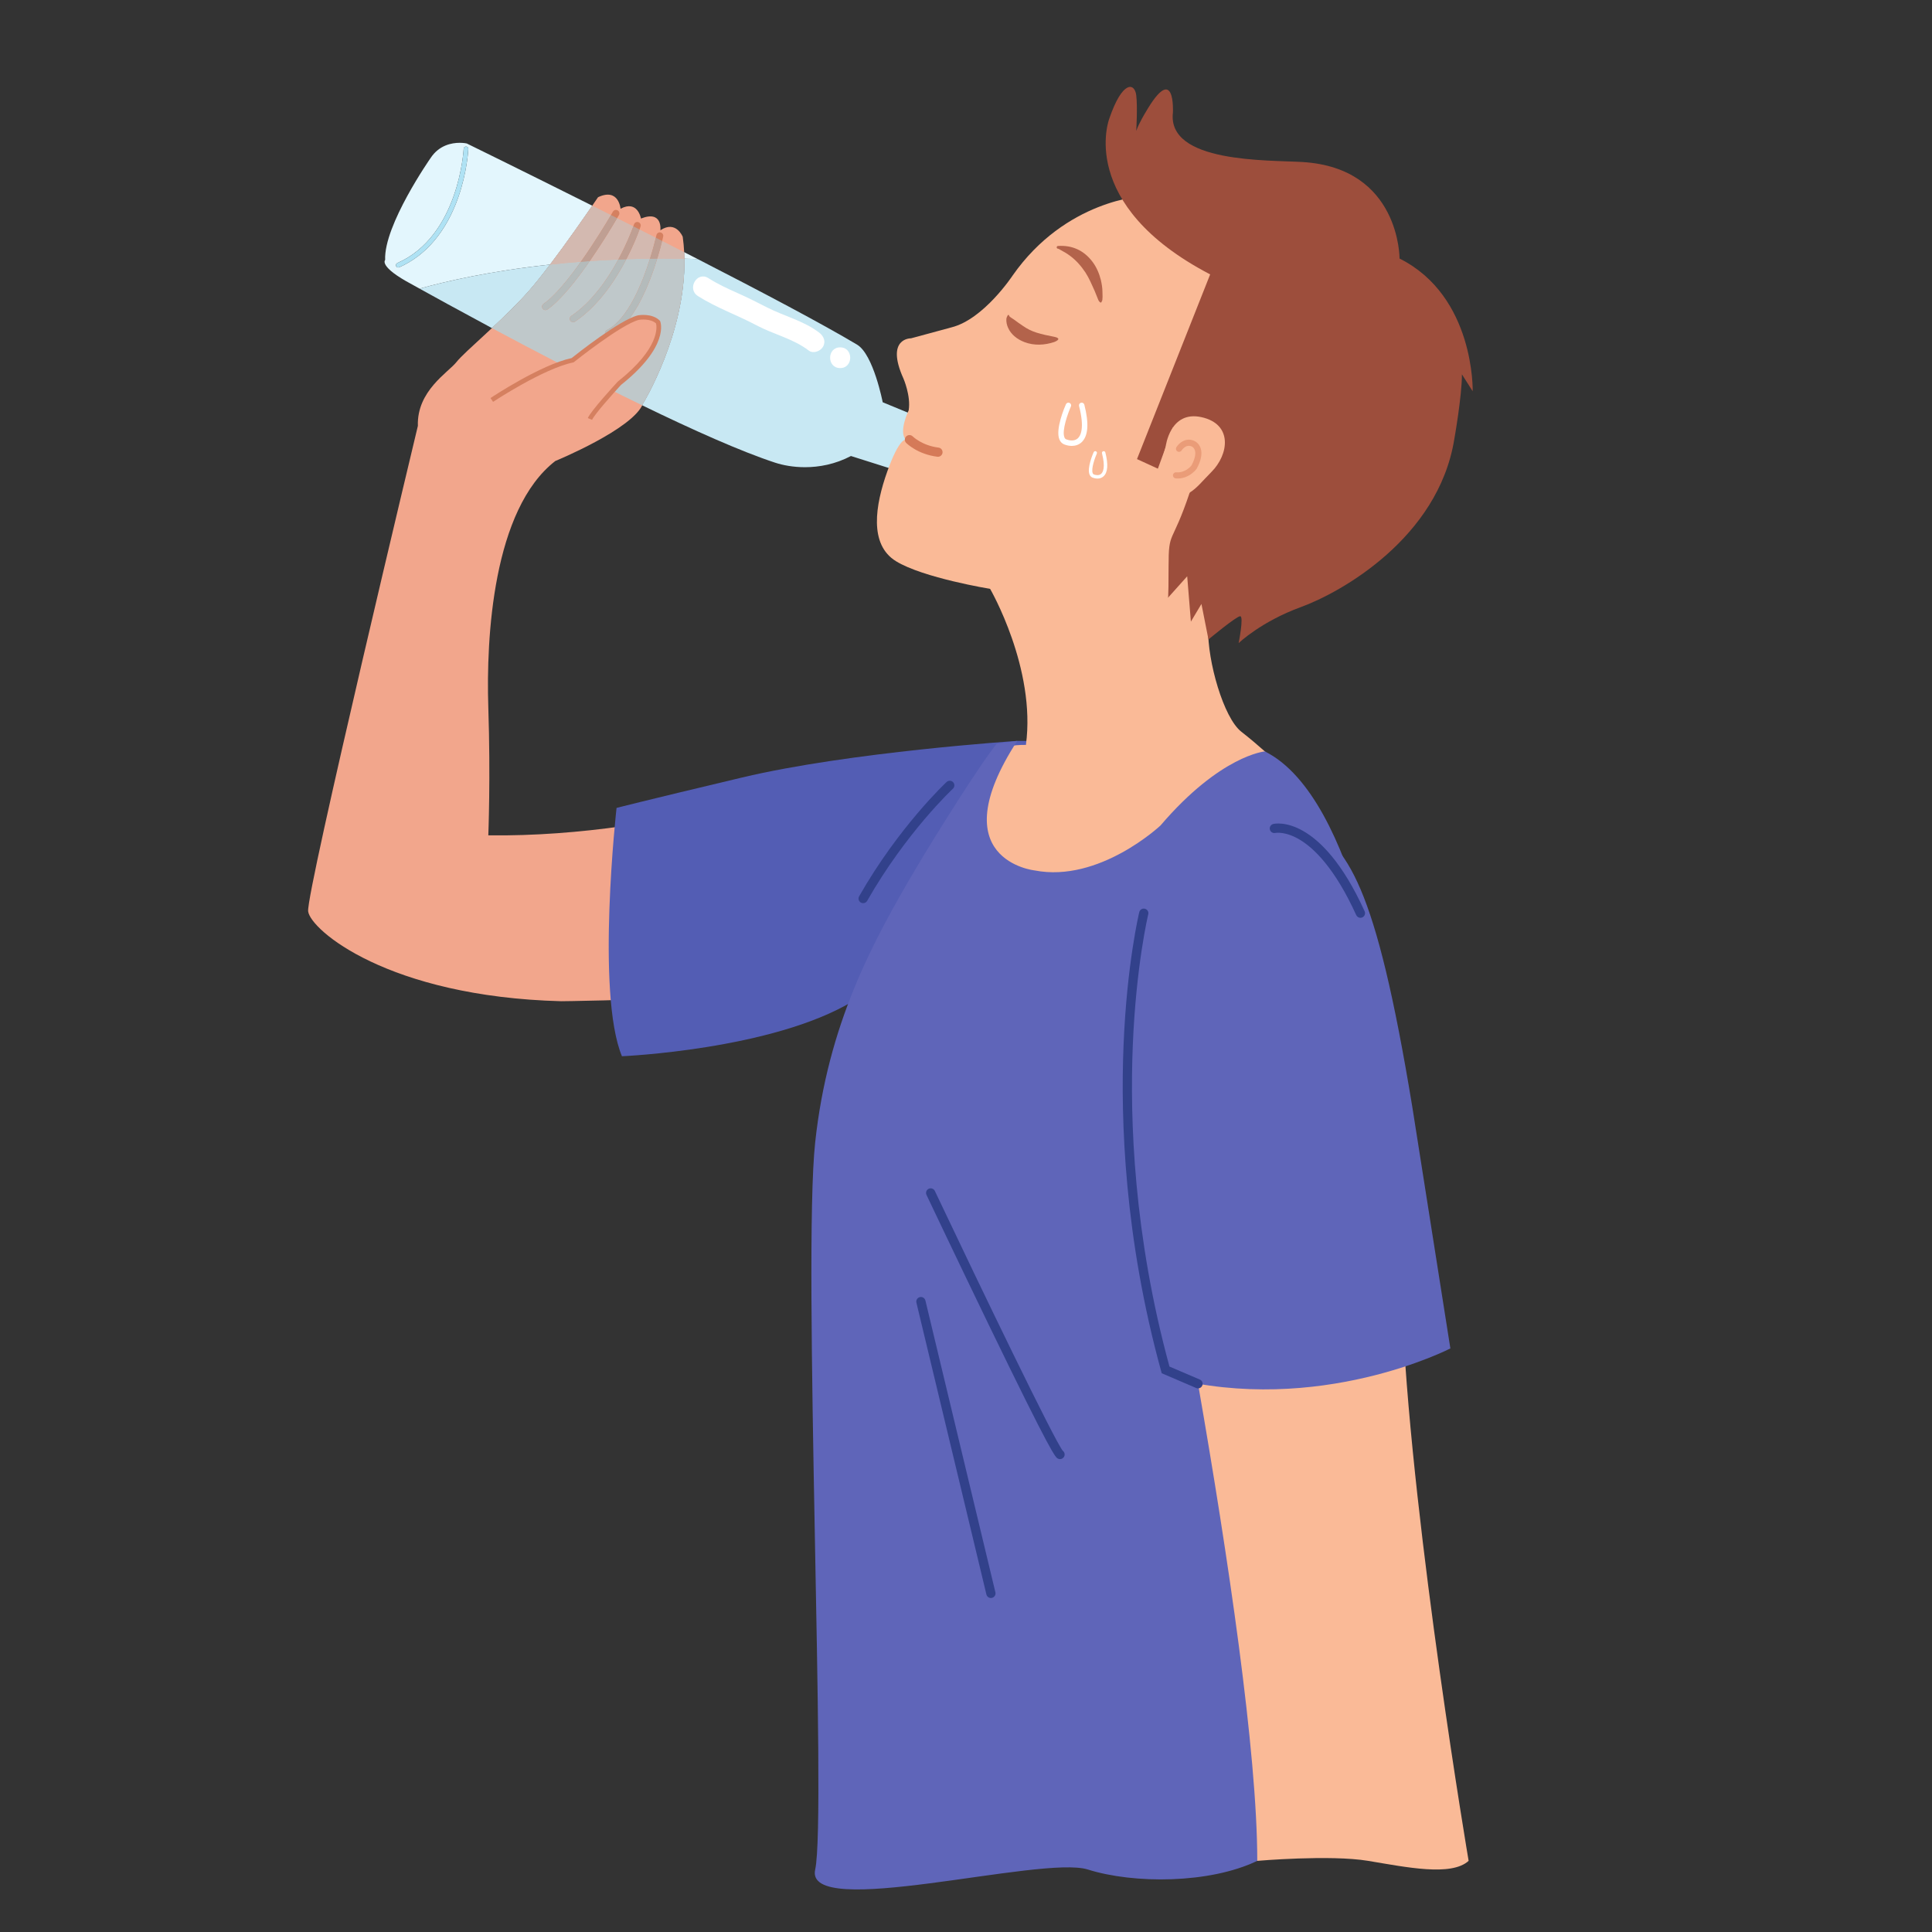
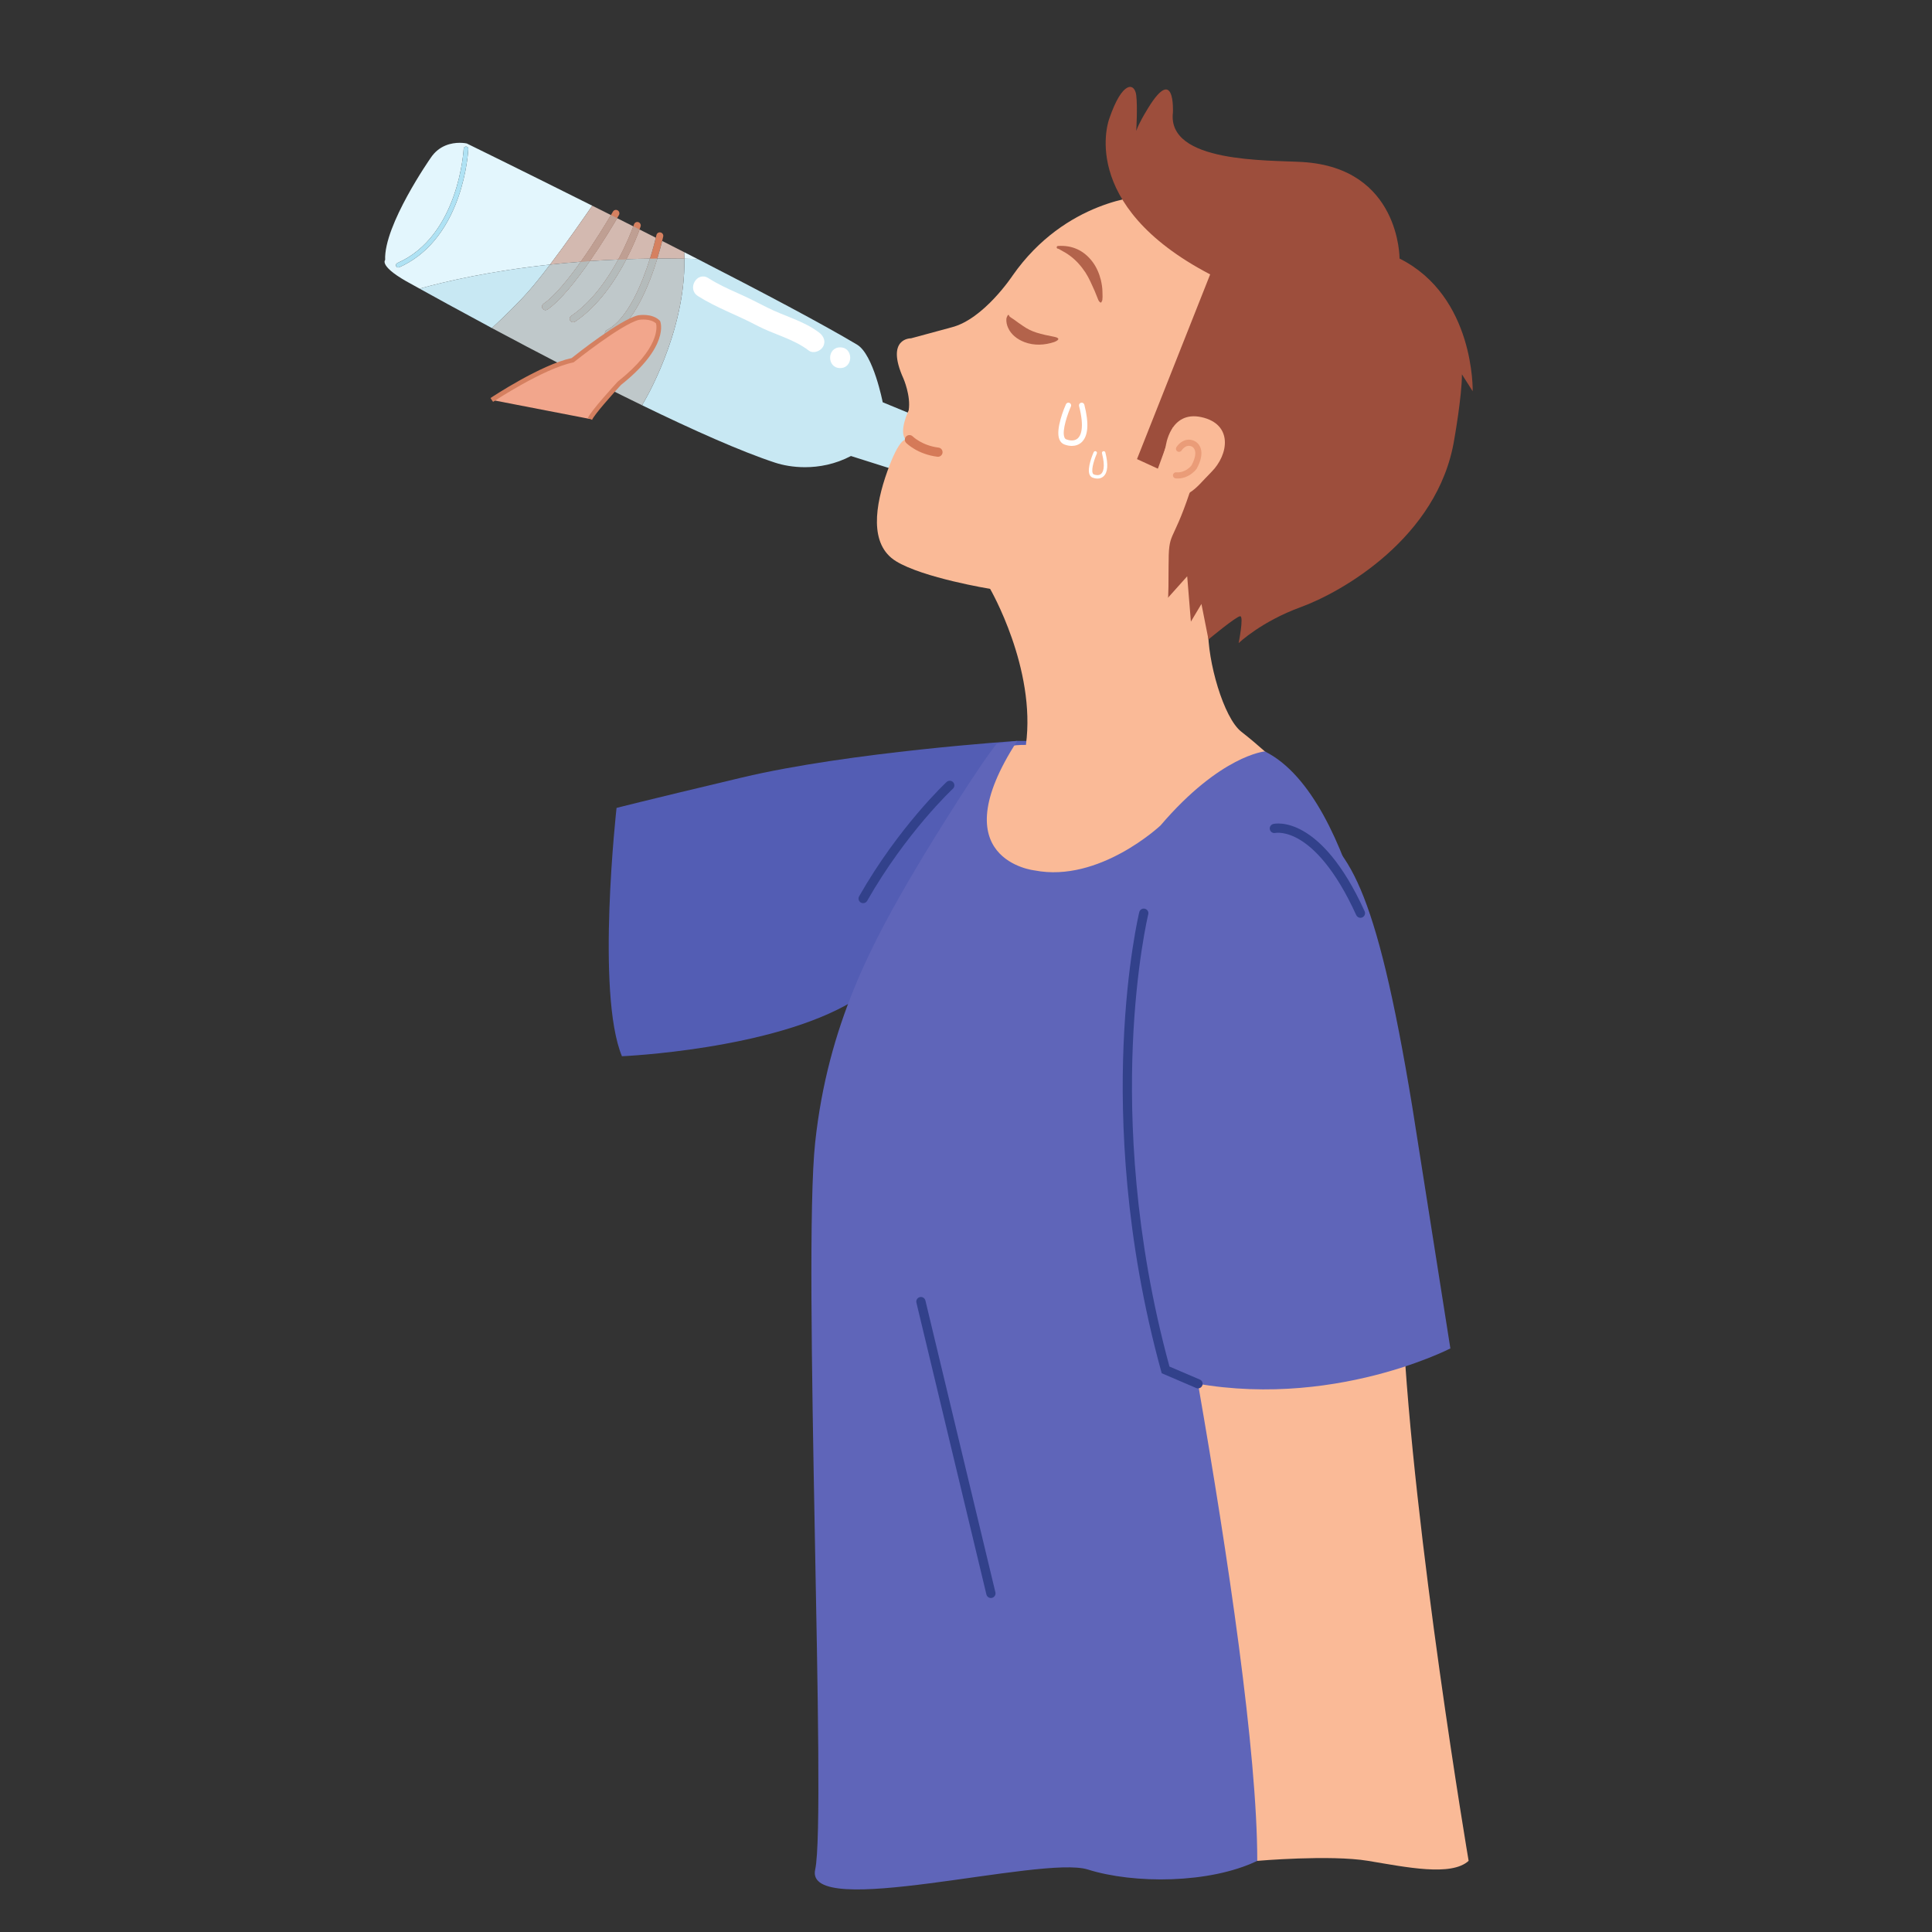
<svg xmlns="http://www.w3.org/2000/svg" width="500" zoomAndPan="magnify" viewBox="0 0 375 375" height="500" preserveAspectRatio="xMidYMid meet" version="1.0">
  <rect x="0" y="0" width="375" height="375" fill="#333333" stroke="none" />
  <defs>
    <clipPath id="d531132e75">
-       <path d="M 59.371 37 L 196 37 L 196 195 L 59.371 195 Z M 59.371 37 " clip-rule="nonzero" />
-     </clipPath>
+       </clipPath>
    <clipPath id="eb58de125f">
      <path d="M 214.355 16.875 L 285.848 16.875 L 285.848 125 L 214.355 125 Z M 214.355 16.875 " clip-rule="nonzero" />
    </clipPath>
    <clipPath id="0cdfa9bc34">
      <path d="M 157.145 143.68 L 269.184 143.68 L 269.184 366.738 L 157.145 366.738 Z M 157.145 143.68 " clip-rule="nonzero" />
    </clipPath>
    <clipPath id="91da4b5afe">
      <path d="M 219 156 L 285.871 156 L 285.871 363 L 219 363 Z M 219 156 " clip-rule="nonzero" />
    </clipPath>
  </defs>
  <g clip-path="url(#d531132e75)">
    <path fill="#f2a68c" d="M 195.141 145.695 C 195.141 145.695 172.285 145.324 164.203 149.57 C 164.203 149.57 130.871 162.59 94.781 162.141 C 94.781 162.141 95.23 150.961 94.781 137.324 C 94.336 123.688 95.68 98.871 107.785 89.48 C 107.785 89.48 123.023 83.219 124.82 78.301 C 124.82 78.301 134.758 62.055 132.516 45.957 C 132.516 45.957 131.207 42.68 128.18 44.691 C 128.18 44.691 128.676 40.742 124.414 42.418 C 124.414 42.418 123.773 38.727 120.449 40.52 C 120.449 40.52 120.113 36.379 116.078 38.281 C 116.078 38.281 107.559 50.914 102.629 56.504 C 97.695 62.094 90.188 68.242 88.617 70.254 C 87.047 72.266 80.883 75.84 81.109 82.66 C 81.109 82.66 59.367 173.32 59.812 176.895 C 60.262 180.477 75.281 193.441 108.902 194.336 C 108.902 194.336 160.91 193.891 171.891 188.074 L 195.141 145.695 " fill-opacity="1" fill-rule="nonzero" />
  </g>
  <path fill="#d58060" d="M 105.879 60.191 C 105.664 60.191 105.457 60.09 105.324 59.902 C 105.113 59.598 105.188 59.18 105.496 58.969 C 110.801 55.297 118.887 41.219 118.969 41.078 C 119.152 40.758 119.562 40.645 119.883 40.828 C 120.207 41.012 120.32 41.422 120.137 41.742 C 119.797 42.332 111.812 56.23 106.262 60.074 C 106.145 60.152 106.012 60.191 105.879 60.191 " fill-opacity="1" fill-rule="nonzero" />
  <path fill="#d58060" d="M 111.258 62.539 C 111.043 62.539 110.828 62.438 110.699 62.246 C 110.492 61.938 110.574 61.52 110.883 61.312 C 118.883 55.918 123.02 43.672 123.062 43.547 C 123.176 43.195 123.555 43.008 123.91 43.121 C 124.262 43.238 124.453 43.617 124.336 43.969 C 124.164 44.488 120.023 56.773 111.633 62.422 C 111.52 62.5 111.387 62.539 111.258 62.539 " fill-opacity="1" fill-rule="nonzero" />
  <path fill="#d58060" d="M 118.094 65.332 C 117.848 65.332 117.613 65.199 117.492 64.969 C 117.328 64.637 117.457 64.234 117.789 64.066 C 124.043 60.895 127.379 45.781 127.414 45.629 C 127.488 45.266 127.848 45.039 128.211 45.113 C 128.574 45.195 128.805 45.551 128.727 45.914 C 128.586 46.559 125.219 61.805 118.398 65.262 C 118.301 65.309 118.195 65.332 118.094 65.332 " fill-opacity="1" fill-rule="nonzero" />
  <path fill="#e3f6fd" d="M 177.555 82.594 C 177.559 81.805 177.43 81.078 177.121 80.465 L 171.332 78.078 C 171.332 78.078 169.539 68.801 166.363 66.898 C 159.73 62.93 147.836 56.648 135.406 50.277 C 134.543 50.254 133.688 50.234 132.84 50.219 C 132.832 49.793 132.816 49.367 132.797 48.941 C 133.668 49.387 134.539 49.832 135.406 50.277 C 147.836 56.648 159.73 62.93 166.363 66.898 C 169.539 68.801 171.332 78.078 171.332 78.078 L 177.121 80.465 C 177.43 81.078 177.559 81.805 177.555 82.594 M 81.445 56.027 L 81.441 56.027 C 80.5 55.504 79.988 55.215 79.988 55.215 C 73.414 51.734 74.758 50.465 74.758 50.465 C 74.457 43.719 83.574 30.68 83.574 30.68 C 85.227 28.16 87.699 27.719 89.227 27.719 C 90.047 27.719 90.598 27.848 90.598 27.848 C 90.598 27.848 101.312 33.09 114.957 39.926 C 113.27 42.383 109.934 47.172 106.766 51.355 C 95.02 52.621 86.375 54.648 81.445 56.027 M 90.453 28.445 C 90.207 28.445 90.012 28.629 90 28.871 C 89.992 29.039 89.117 45.801 77.117 51.062 C 76.891 51.164 76.789 51.426 76.887 51.652 C 76.961 51.82 77.125 51.918 77.297 51.918 C 77.359 51.918 77.418 51.906 77.48 51.883 C 82.668 49.605 86.633 44.906 88.949 38.289 C 90.688 33.32 90.891 29.09 90.898 28.91 C 90.906 28.664 90.715 28.453 90.469 28.445 C 90.461 28.445 90.457 28.445 90.453 28.445 " fill-opacity="1" fill-rule="nonzero" />
  <path fill="#d3b9b0" d="M 106.766 51.355 C 109.934 47.172 113.27 42.383 114.957 39.926 C 116.145 40.52 117.352 41.125 118.582 41.742 C 117.695 43.242 115.395 47.059 112.738 50.801 C 110.668 50.961 108.676 51.148 106.766 51.355 M 114.477 50.676 C 116.938 47.129 118.984 43.715 119.785 42.348 C 120.82 42.867 121.871 43.398 122.926 43.93 C 122.586 44.867 121.605 47.406 120.004 50.371 C 118.105 50.449 116.262 50.555 114.477 50.676 M 121.578 50.312 C 122.922 47.727 123.773 45.547 124.137 44.543 C 125.184 45.07 126.234 45.605 127.293 46.141 C 127.113 46.883 126.734 48.375 126.16 50.203 C 124.602 50.223 123.074 50.262 121.578 50.312 M 132.84 50.219 C 131.531 50.195 130.242 50.184 128.973 50.184 C 128.508 50.184 128.043 50.188 127.582 50.188 C 128.027 48.738 128.34 47.531 128.527 46.77 C 129.949 47.488 131.375 48.215 132.797 48.941 C 132.816 49.367 132.832 49.793 132.84 50.219 " fill-opacity="1" fill-rule="nonzero" />
  <path fill="#bf9f93" d="M 112.738 50.801 C 115.395 47.059 117.695 43.242 118.582 41.742 C 118.98 41.945 119.383 42.145 119.785 42.348 C 118.984 43.715 116.938 47.129 114.477 50.676 C 113.891 50.715 113.309 50.758 112.738 50.801 " fill-opacity="1" fill-rule="nonzero" />
  <path fill="#bf9f93" d="M 120.004 50.371 C 121.605 47.406 122.586 44.867 122.926 43.93 C 123.328 44.133 123.73 44.34 124.137 44.543 C 123.773 45.547 122.922 47.727 121.578 50.312 C 121.047 50.328 120.523 50.348 120.004 50.371 " fill-opacity="1" fill-rule="nonzero" />
-   <path fill="#bf9f93" d="M 126.16 50.203 C 126.734 48.375 127.113 46.883 127.293 46.141 C 127.703 46.352 128.117 46.559 128.527 46.77 C 128.34 47.531 128.027 48.738 127.582 50.188 C 127.105 50.191 126.629 50.195 126.16 50.203 " fill-opacity="1" fill-rule="nonzero" />
  <path fill="#c8e8f3" d="M 174.582 91.492 L 165.168 88.512 C 162.082 90.133 158.961 90.684 156.238 90.684 C 153.953 90.684 151.949 90.293 150.484 89.816 C 143.844 87.641 134.441 83.434 124.656 78.676 C 124.719 78.551 124.773 78.426 124.82 78.301 C 124.82 78.301 133.078 64.801 132.84 50.219 C 133.688 50.234 134.543 50.254 135.406 50.277 C 147.836 56.648 159.73 62.93 166.363 66.898 C 169.539 68.801 171.332 78.078 171.332 78.078 L 177.121 80.465 C 177.43 81.078 177.559 81.805 177.555 82.594 C 177.555 86.379 174.582 91.492 174.582 91.492 M 95.48 63.68 C 88.941 60.172 83.824 57.348 81.445 56.027 C 86.375 54.648 95.02 52.621 106.766 51.355 C 105.289 53.305 103.848 55.117 102.629 56.504 C 100.496 58.918 97.887 61.434 95.48 63.68 " fill-opacity="1" fill-rule="nonzero" />
  <path fill="#bfc8ca" d="M 124.656 78.676 C 114.441 73.707 103.809 68.141 95.48 63.68 C 97.887 61.434 100.496 58.918 102.629 56.504 C 103.848 55.117 105.289 53.305 106.766 51.355 C 108.676 51.148 110.668 50.961 112.738 50.801 C 110.355 54.156 107.688 57.453 105.496 58.969 C 105.188 59.18 105.113 59.598 105.324 59.902 C 105.457 60.09 105.664 60.191 105.879 60.191 C 106.012 60.191 106.145 60.152 106.262 60.074 C 108.812 58.305 111.875 54.418 114.477 50.676 C 116.262 50.555 118.105 50.449 120.004 50.371 C 117.961 54.141 114.91 58.598 110.883 61.312 C 110.574 61.52 110.492 61.938 110.699 62.246 C 110.828 62.438 111.043 62.539 111.258 62.539 C 111.387 62.539 111.52 62.5 111.633 62.422 C 116.184 59.359 119.484 54.344 121.578 50.312 C 123.074 50.262 124.602 50.223 126.16 50.203 C 124.66 54.965 121.836 62.012 117.789 64.066 C 117.457 64.234 117.328 64.637 117.492 64.969 C 117.613 65.199 117.848 65.332 118.094 65.332 C 118.195 65.332 118.301 65.309 118.398 65.262 C 123.023 62.914 126.062 55.148 127.582 50.188 C 128.043 50.188 128.508 50.184 128.973 50.184 C 130.242 50.184 131.531 50.195 132.84 50.219 C 133.078 64.801 124.82 78.301 124.82 78.301 C 124.773 78.426 124.719 78.551 124.656 78.676 " fill-opacity="1" fill-rule="nonzero" />
  <path fill="#b4bbbb" d="M 105.879 60.191 C 105.664 60.191 105.457 60.09 105.324 59.902 C 105.113 59.598 105.188 59.18 105.496 58.969 C 107.688 57.453 110.355 54.156 112.738 50.801 C 113.309 50.758 113.891 50.715 114.477 50.676 C 111.875 54.418 108.812 58.305 106.262 60.074 C 106.145 60.152 106.012 60.191 105.879 60.191 " fill-opacity="1" fill-rule="nonzero" />
  <path fill="#b4bbbb" d="M 111.258 62.539 C 111.043 62.539 110.828 62.438 110.699 62.246 C 110.492 61.938 110.574 61.52 110.883 61.312 C 114.91 58.598 117.961 54.141 120.004 50.371 C 120.523 50.348 121.047 50.328 121.578 50.312 C 119.484 54.344 116.184 59.359 111.633 62.422 C 111.52 62.5 111.387 62.539 111.258 62.539 " fill-opacity="1" fill-rule="nonzero" />
  <path fill="#b4bbbb" d="M 118.094 65.332 C 117.848 65.332 117.613 65.199 117.492 64.969 C 117.328 64.637 117.457 64.234 117.789 64.066 C 121.836 62.012 124.66 54.965 126.16 50.203 C 126.629 50.195 127.105 50.191 127.582 50.188 C 126.062 55.148 123.023 62.914 118.398 65.262 C 118.301 65.309 118.195 65.332 118.094 65.332 " fill-opacity="1" fill-rule="nonzero" />
  <path fill="#f2a68c" d="M 127.734 62.539 C 126.387 61.199 123.922 61.645 123.922 61.645 C 120.336 62.539 111.145 69.918 111.145 69.918 C 105.207 71.145 95.453 77.629 95.453 77.629 L 114.508 81.32 C 115.07 79.977 120.223 74.391 120.223 74.391 C 129.527 67.012 127.734 62.539 127.734 62.539 " fill-opacity="1" fill-rule="nonzero" />
  <path fill="#d58060" d="M 114.922 81.492 L 114.094 81.148 C 114.668 79.773 119.359 74.664 119.895 74.086 L 119.945 74.039 C 128.133 67.543 127.492 63.402 127.34 62.781 C 126.203 61.754 124.195 62.055 124.016 62.082 C 120.555 62.961 111.52 70.191 111.426 70.266 L 111.344 70.332 L 111.238 70.355 C 105.449 71.555 95.801 77.938 95.703 78 L 95.207 77.258 C 95.605 76.992 104.984 70.785 110.949 69.504 C 111.941 68.711 120.316 62.082 123.812 61.211 L 123.844 61.203 C 123.953 61.184 126.555 60.734 128.051 62.223 L 128.117 62.289 L 128.148 62.371 C 128.227 62.566 129.953 67.23 120.531 74.719 C 119.094 76.277 115.355 80.457 114.922 81.492 " fill-opacity="1" fill-rule="nonzero" />
  <path fill="#535db4" d="M 197.445 143.809 C 197.445 143.809 164.957 145.934 144.031 150.914 C 123.707 155.746 119.672 156.82 119.672 156.82 C 119.672 156.82 115.637 192.793 120.719 205.016 C 120.719 205.016 149.859 203.777 165.551 194.336 C 165.551 194.336 194.906 146.84 201.863 143.809 L 197.445 143.809 " fill-opacity="1" fill-rule="nonzero" />
  <path fill="#afe2f4" d="M 77.297 51.918 C 77.125 51.918 76.961 51.82 76.887 51.652 C 76.789 51.426 76.891 51.164 77.117 51.062 C 89.117 45.801 89.992 29.039 90 28.871 C 90.012 28.629 90.207 28.445 90.453 28.445 C 90.457 28.445 90.461 28.445 90.469 28.445 C 90.715 28.453 90.906 28.664 90.898 28.91 C 90.891 29.09 90.688 33.32 88.949 38.289 C 86.633 44.906 82.668 49.605 77.48 51.883 C 77.418 51.906 77.359 51.918 77.297 51.918 " fill-opacity="1" fill-rule="nonzero" />
  <path fill="#ffffff" d="M 159.012 64.566 C 155.996 62.262 152.195 61.363 148.855 59.656 C 146.961 58.691 145.094 57.738 143.148 56.879 C 141.207 56.016 139.285 55.125 137.492 53.984 C 135.293 52.582 133.273 56.066 135.457 57.457 C 139.023 59.73 143.09 61.148 146.816 63.133 C 150.141 64.902 153.945 65.727 156.977 68.039 C 157.852 68.707 159.23 68.176 159.738 67.316 C 160.344 66.281 159.883 65.23 159.012 64.566 " fill-opacity="1" fill-rule="nonzero" />
  <path fill="#ffffff" d="M 163.078 67.422 C 160.473 67.422 160.473 71.445 163.078 71.445 C 165.676 71.445 165.676 67.422 163.078 67.422 " fill-opacity="1" fill-rule="nonzero" />
  <path fill="#faba97" d="M 221.879 38.059 C 221.879 38.059 206.863 38.727 196.547 53.484 C 196.547 53.484 190.945 61.98 184.668 63.543 L 176.824 65.668 C 176.824 65.668 171.781 65.559 175.367 73.496 C 175.367 73.496 176.824 76.848 176.375 79.645 C 176.375 79.645 174.359 83.777 175.816 85.344 C 175.816 85.344 174.582 84.895 172.227 91.492 C 169.875 98.086 168.641 105.688 173.91 108.93 C 179.18 112.172 192.18 114.297 192.18 114.297 C 192.18 114.297 201.137 129.734 199.129 144.59 C 199.129 144.59 193.496 144.328 192.449 147.035 C 190.773 151.383 181.242 191.75 225.773 161.793 C 232.152 157.504 237.797 146.043 247.359 147.535 C 247.359 147.535 244.371 144.703 240.934 142.02 C 237.496 139.336 234.355 128.309 234.508 122.047 C 234.508 122.047 241.828 70.254 235.777 50.129 C 235.777 50.129 226.363 40.742 221.879 38.059 " fill-opacity="1" fill-rule="nonzero" />
  <path fill="#b3634b" d="M 205.379 47.742 C 208.086 47.566 210.352 48.582 212.027 50.781 C 212.828 51.832 213.359 53.074 213.676 54.348 C 213.848 55.098 213.977 55.863 213.984 56.633 C 213.984 56.91 214.086 58.367 213.848 58.484 C 213.738 59.059 213.289 58.48 213.203 58.273 C 212.945 57.676 212.719 57.062 212.469 56.461 C 211.922 55.242 211.41 54.023 210.688 52.895 C 209.871 51.672 208.93 50.582 207.75 49.695 C 207.164 49.254 206.539 48.875 205.887 48.535 C 205.789 48.484 205.473 48.266 205.348 48.27 C 205.004 48.25 205.035 47.723 205.379 47.742 C 205.375 47.742 205.23 47.734 205.379 47.742 " fill-opacity="1" fill-rule="nonzero" />
  <path fill="#b3634b" d="M 195.906 61.348 C 195.922 61.484 196.672 61.922 196.777 62 C 197.367 62.445 197.973 62.871 198.586 63.281 C 199.379 63.84 200.258 64.266 201.18 64.559 C 202.289 64.91 203.422 65.137 204.562 65.359 C 205.645 65.57 205.73 65.93 204.656 66.375 C 202.758 67.016 200.695 67.121 198.805 66.387 C 197.469 65.863 196.258 64.961 195.668 63.621 C 195.418 63.074 195.285 62.449 195.34 61.852 C 195.359 61.641 195.719 60.676 195.906 61.348 C 195.906 61.355 195.867 61.207 195.906 61.348 " fill-opacity="1" fill-rule="nonzero" />
  <path fill="#d57a58" d="M 182.055 88.66 C 182.02 88.66 181.98 88.656 181.941 88.652 C 178.09 88.172 175.973 86.055 175.883 85.965 C 175.539 85.609 175.543 85.043 175.898 84.699 C 176.25 84.355 176.816 84.359 177.164 84.711 C 177.199 84.746 178.98 86.48 182.164 86.879 C 182.656 86.938 183.004 87.387 182.945 87.875 C 182.887 88.328 182.5 88.66 182.055 88.66 " fill-opacity="1" fill-rule="nonzero" />
  <g clip-path="url(#eb58de125f)">
    <path fill="#9d4e3c" d="M 271.652 50.184 C 271.652 50.184 271.777 32.602 252.824 31.449 C 246.098 31.043 226.492 31.672 227.664 21.836 C 227.664 21.836 228.164 11.773 222.336 21.836 C 222.336 21.836 221.062 23.895 220.543 25.414 C 220.543 25.414 220.824 20.801 220.543 18.48 C 220.242 16.023 217.855 15.574 215.312 23.027 C 215.312 23.027 208.887 39.672 234.891 53.262 L 220.691 89.109 L 224.742 90.969 L 227.664 82.945 C 227.664 82.945 234.422 85.184 230.918 95.617 C 227.418 106.047 226.82 102.77 226.82 109.922 C 226.82 117.078 226.672 116.059 226.672 116.059 L 230.434 111.859 L 231.152 120.656 L 233.199 117.227 L 234.562 124.117 C 234.562 124.117 239.973 119.609 240.719 119.609 C 241.465 119.609 240.418 124.828 240.418 124.828 C 240.418 124.828 244.754 120.656 252.523 117.824 C 260.293 114.992 279.125 104.426 282.262 85.34 C 282.262 85.34 283.758 76.984 283.758 72.66 L 285.848 75.941 C 285.848 75.941 286.297 57.52 271.652 50.184 " fill-opacity="1" fill-rule="nonzero" />
  </g>
  <path fill="#faba97" d="M 226.258 86.672 C 226.258 86.672 227.074 79.629 233.199 80.969 C 239.324 82.312 238.543 88.215 235.105 91.641 C 231.668 95.07 231.031 97.156 223.504 97.008 L 226.258 86.672 " fill-opacity="1" fill-rule="nonzero" />
  <path fill="#ea9c78" d="M 228.102 92.84 C 228.137 92.848 228.172 92.855 228.207 92.859 C 230.699 93.082 232.191 91.094 232.254 91.012 L 232.277 90.977 L 232.297 90.938 C 233.156 89.344 233.402 88.004 233.031 86.953 C 232.703 86.031 232.02 85.676 231.867 85.609 C 230.18 84.789 228.82 86.027 228.34 86.797 C 228.168 87.074 228.25 87.441 228.531 87.617 C 228.809 87.789 229.176 87.707 229.348 87.43 C 229.438 87.293 230.227 86.129 231.352 86.68 L 231.379 86.691 L 231.383 86.695 C 231.438 86.723 231.762 86.906 231.918 87.379 C 232.082 87.871 232.098 88.781 231.27 90.336 C 231.102 90.551 230.008 91.824 228.312 91.676 C 227.988 91.648 227.695 91.887 227.668 92.215 C 227.641 92.504 227.828 92.766 228.102 92.84 " fill-opacity="1" fill-rule="nonzero" />
  <g clip-path="url(#0cdfa9bc34)">
    <path fill="#5f65b9" d="M 245.508 145.848 C 245.508 145.848 236.906 146.59 225.25 160.227 C 225.25 160.227 213.371 171.406 200.816 168.949 C 200.816 168.949 182.418 166.961 197.445 143.809 L 193.496 144.328 C 190.242 148.262 181.348 162.547 177.953 168.277 C 169.211 183.031 160.691 198.906 158.227 221.711 C 155.762 244.516 160.469 352.891 158.227 362.867 C 155.984 372.844 202.164 360.047 211.129 362.867 C 220.094 365.691 234.797 365.633 244.035 361.191 L 269.176 200.727 C 269.176 200.727 263.754 154.949 245.508 145.848 " fill-opacity="1" fill-rule="nonzero" />
  </g>
  <g clip-path="url(#91da4b5afe)">
    <path fill="#faba97" d="M 257.484 163.695 C 257.484 163.695 244.707 152.031 233.273 159.09 C 233.273 159.09 212.426 167.391 221.168 208.477 C 221.168 208.477 244.035 318.871 244.035 361.191 C 244.035 361.191 258.156 359.965 265.555 361.191 C 272.953 362.418 281.695 364.258 285.059 361.191 C 285.059 361.191 274.301 297.664 272.281 256.746 C 272.281 256.746 274.039 185.309 257.484 163.695 " fill-opacity="1" fill-rule="nonzero" />
  </g>
  <path fill="#5f65b9" d="M 253.047 159.332 C 261.602 164.52 266.945 171.184 274.117 214.781 L 281.516 261.73 C 281.516 261.73 255.961 274.922 226.598 267.32 C 226.598 267.32 205.562 185.734 225.773 161.793 C 225.773 161.793 237.676 150.02 253.047 159.332 " fill-opacity="1" fill-rule="nonzero" />
  <path fill="#32418b" d="M 232.535 269.488 C 232.418 269.488 232.297 269.465 232.184 269.414 L 225.492 266.547 L 225.375 266.133 C 218.258 240.258 217.477 217.426 218.082 202.832 C 218.73 187 221.109 177.137 221.133 177.039 C 221.25 176.559 221.738 176.266 222.215 176.383 C 222.699 176.5 222.992 176.984 222.875 177.461 C 222.852 177.559 220.512 187.289 219.871 202.961 C 219.281 217.34 220.043 239.785 226.992 265.246 L 232.891 267.773 C 233.348 267.969 233.555 268.492 233.359 268.945 C 233.215 269.285 232.883 269.488 232.535 269.488 " fill-opacity="1" fill-rule="nonzero" />
  <path fill="#32418b" d="M 167.535 175.305 C 167.387 175.305 167.234 175.27 167.094 175.191 C 166.664 174.945 166.512 174.398 166.758 173.969 C 174.469 160.438 183.645 151.863 183.738 151.781 C 184.102 151.445 184.668 151.465 185.004 151.824 C 185.34 152.188 185.32 152.754 184.957 153.09 C 184.867 153.172 175.883 161.574 168.316 174.855 C 168.152 175.145 167.848 175.305 167.535 175.305 " fill-opacity="1" fill-rule="nonzero" />
  <path fill="#32418b" d="M 264.059 178.145 C 263.719 178.145 263.391 177.949 263.242 177.617 C 259.082 168.465 255 164.613 252.305 162.996 C 249.473 161.293 247.574 161.668 247.559 161.672 C 247.074 161.785 246.598 161.492 246.48 161.012 C 246.363 160.531 246.668 160.047 247.148 159.93 C 247.52 159.844 256.289 157.98 264.875 176.879 C 265.078 177.332 264.879 177.859 264.43 178.066 C 264.309 178.117 264.18 178.145 264.059 178.145 " fill-opacity="1" fill-rule="nonzero" />
  <path fill="#32418b" d="M 192.332 310.172 C 191.926 310.172 191.559 309.895 191.461 309.484 L 177.875 252.844 C 177.758 252.367 178.059 251.883 178.539 251.77 C 179.02 251.652 179.504 251.949 179.621 252.43 L 193.207 309.07 C 193.32 309.547 193.023 310.031 192.543 310.145 C 192.473 310.164 192.402 310.172 192.332 310.172 " fill-opacity="1" fill-rule="nonzero" />
-   <path fill="#32418b" d="M 205.75 283.215 C 205.617 283.215 205.484 283.188 205.359 283.125 C 204.859 282.883 204.238 282.582 191.883 257.078 C 185.844 244.609 179.891 232.055 179.832 231.93 C 179.621 231.484 179.812 230.949 180.258 230.738 C 180.707 230.527 181.242 230.719 181.453 231.164 C 190.609 250.477 204.719 279.723 206.301 281.613 C 206.629 281.867 206.742 282.324 206.555 282.711 C 206.402 283.027 206.082 283.215 205.75 283.215 " fill-opacity="1" fill-rule="nonzero" />
  <path fill="#ffffff" d="M 208.035 86.551 C 207.578 86.551 207.094 86.461 206.594 86.273 C 206.16 86.105 205.828 85.777 205.633 85.312 C 204.793 83.316 206.676 78.957 206.895 78.469 C 207.012 78.203 207.324 78.082 207.59 78.199 C 207.859 78.316 207.98 78.629 207.863 78.895 C 207.324 80.113 206.047 83.566 206.609 84.906 C 206.719 85.164 206.867 85.246 206.969 85.281 C 207.391 85.445 208.457 85.746 209.191 85.09 C 209.758 84.582 210.547 83.094 209.445 78.812 C 209.371 78.531 209.543 78.242 209.824 78.168 C 210.109 78.098 210.398 78.266 210.469 78.551 C 211.414 82.227 211.223 84.695 209.898 85.875 C 209.395 86.324 208.75 86.551 208.035 86.551 " fill-opacity="1" fill-rule="nonzero" />
  <path fill="#ffffff" d="M 213.004 92.895 C 212.711 92.895 212.406 92.836 212.09 92.715 C 211.812 92.613 211.602 92.402 211.48 92.109 C 210.949 90.844 212.141 88.082 212.277 87.77 C 212.355 87.602 212.551 87.523 212.723 87.598 C 212.891 87.672 212.969 87.871 212.891 88.039 C 212.551 88.812 211.742 91 212.098 91.852 C 212.168 92.012 212.262 92.066 212.324 92.09 C 212.594 92.191 213.27 92.383 213.734 91.969 C 214.094 91.648 214.594 90.703 213.895 87.988 C 213.848 87.809 213.957 87.625 214.137 87.582 C 214.316 87.535 214.5 87.641 214.547 87.82 C 215.145 90.152 215.023 91.715 214.184 92.465 C 213.867 92.75 213.457 92.895 213.004 92.895 " fill-opacity="1" fill-rule="nonzero" />
</svg>